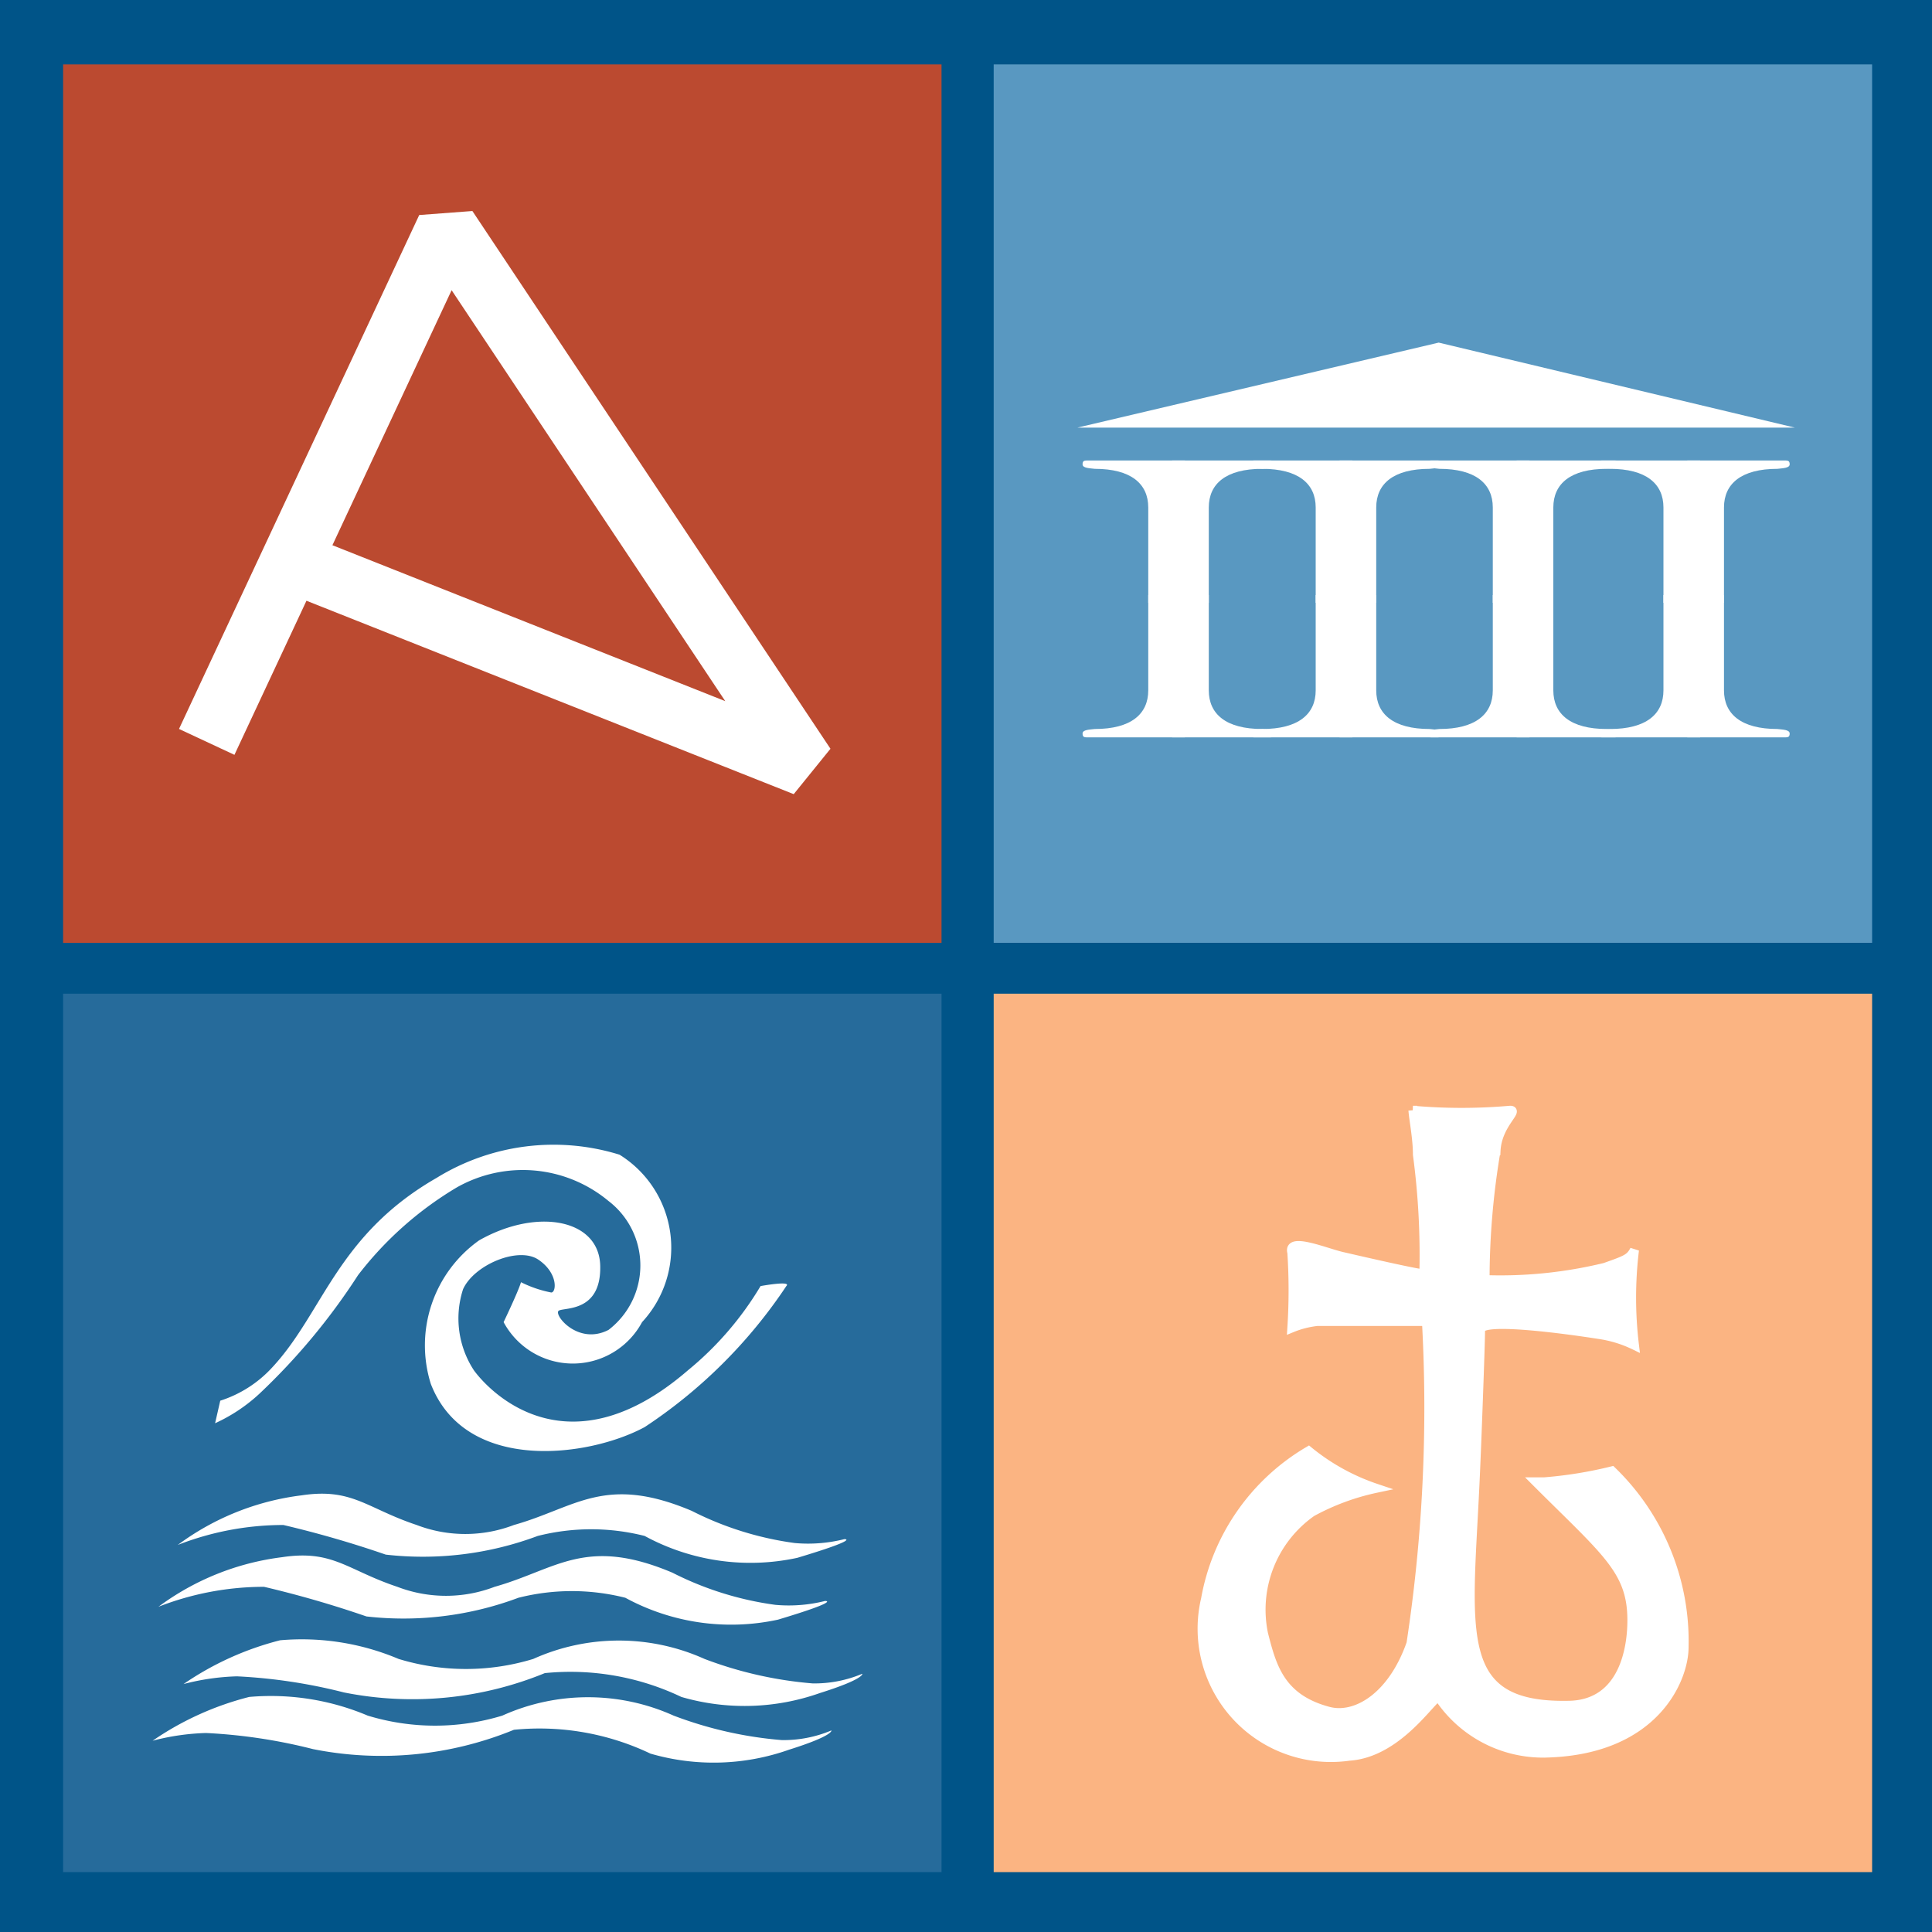
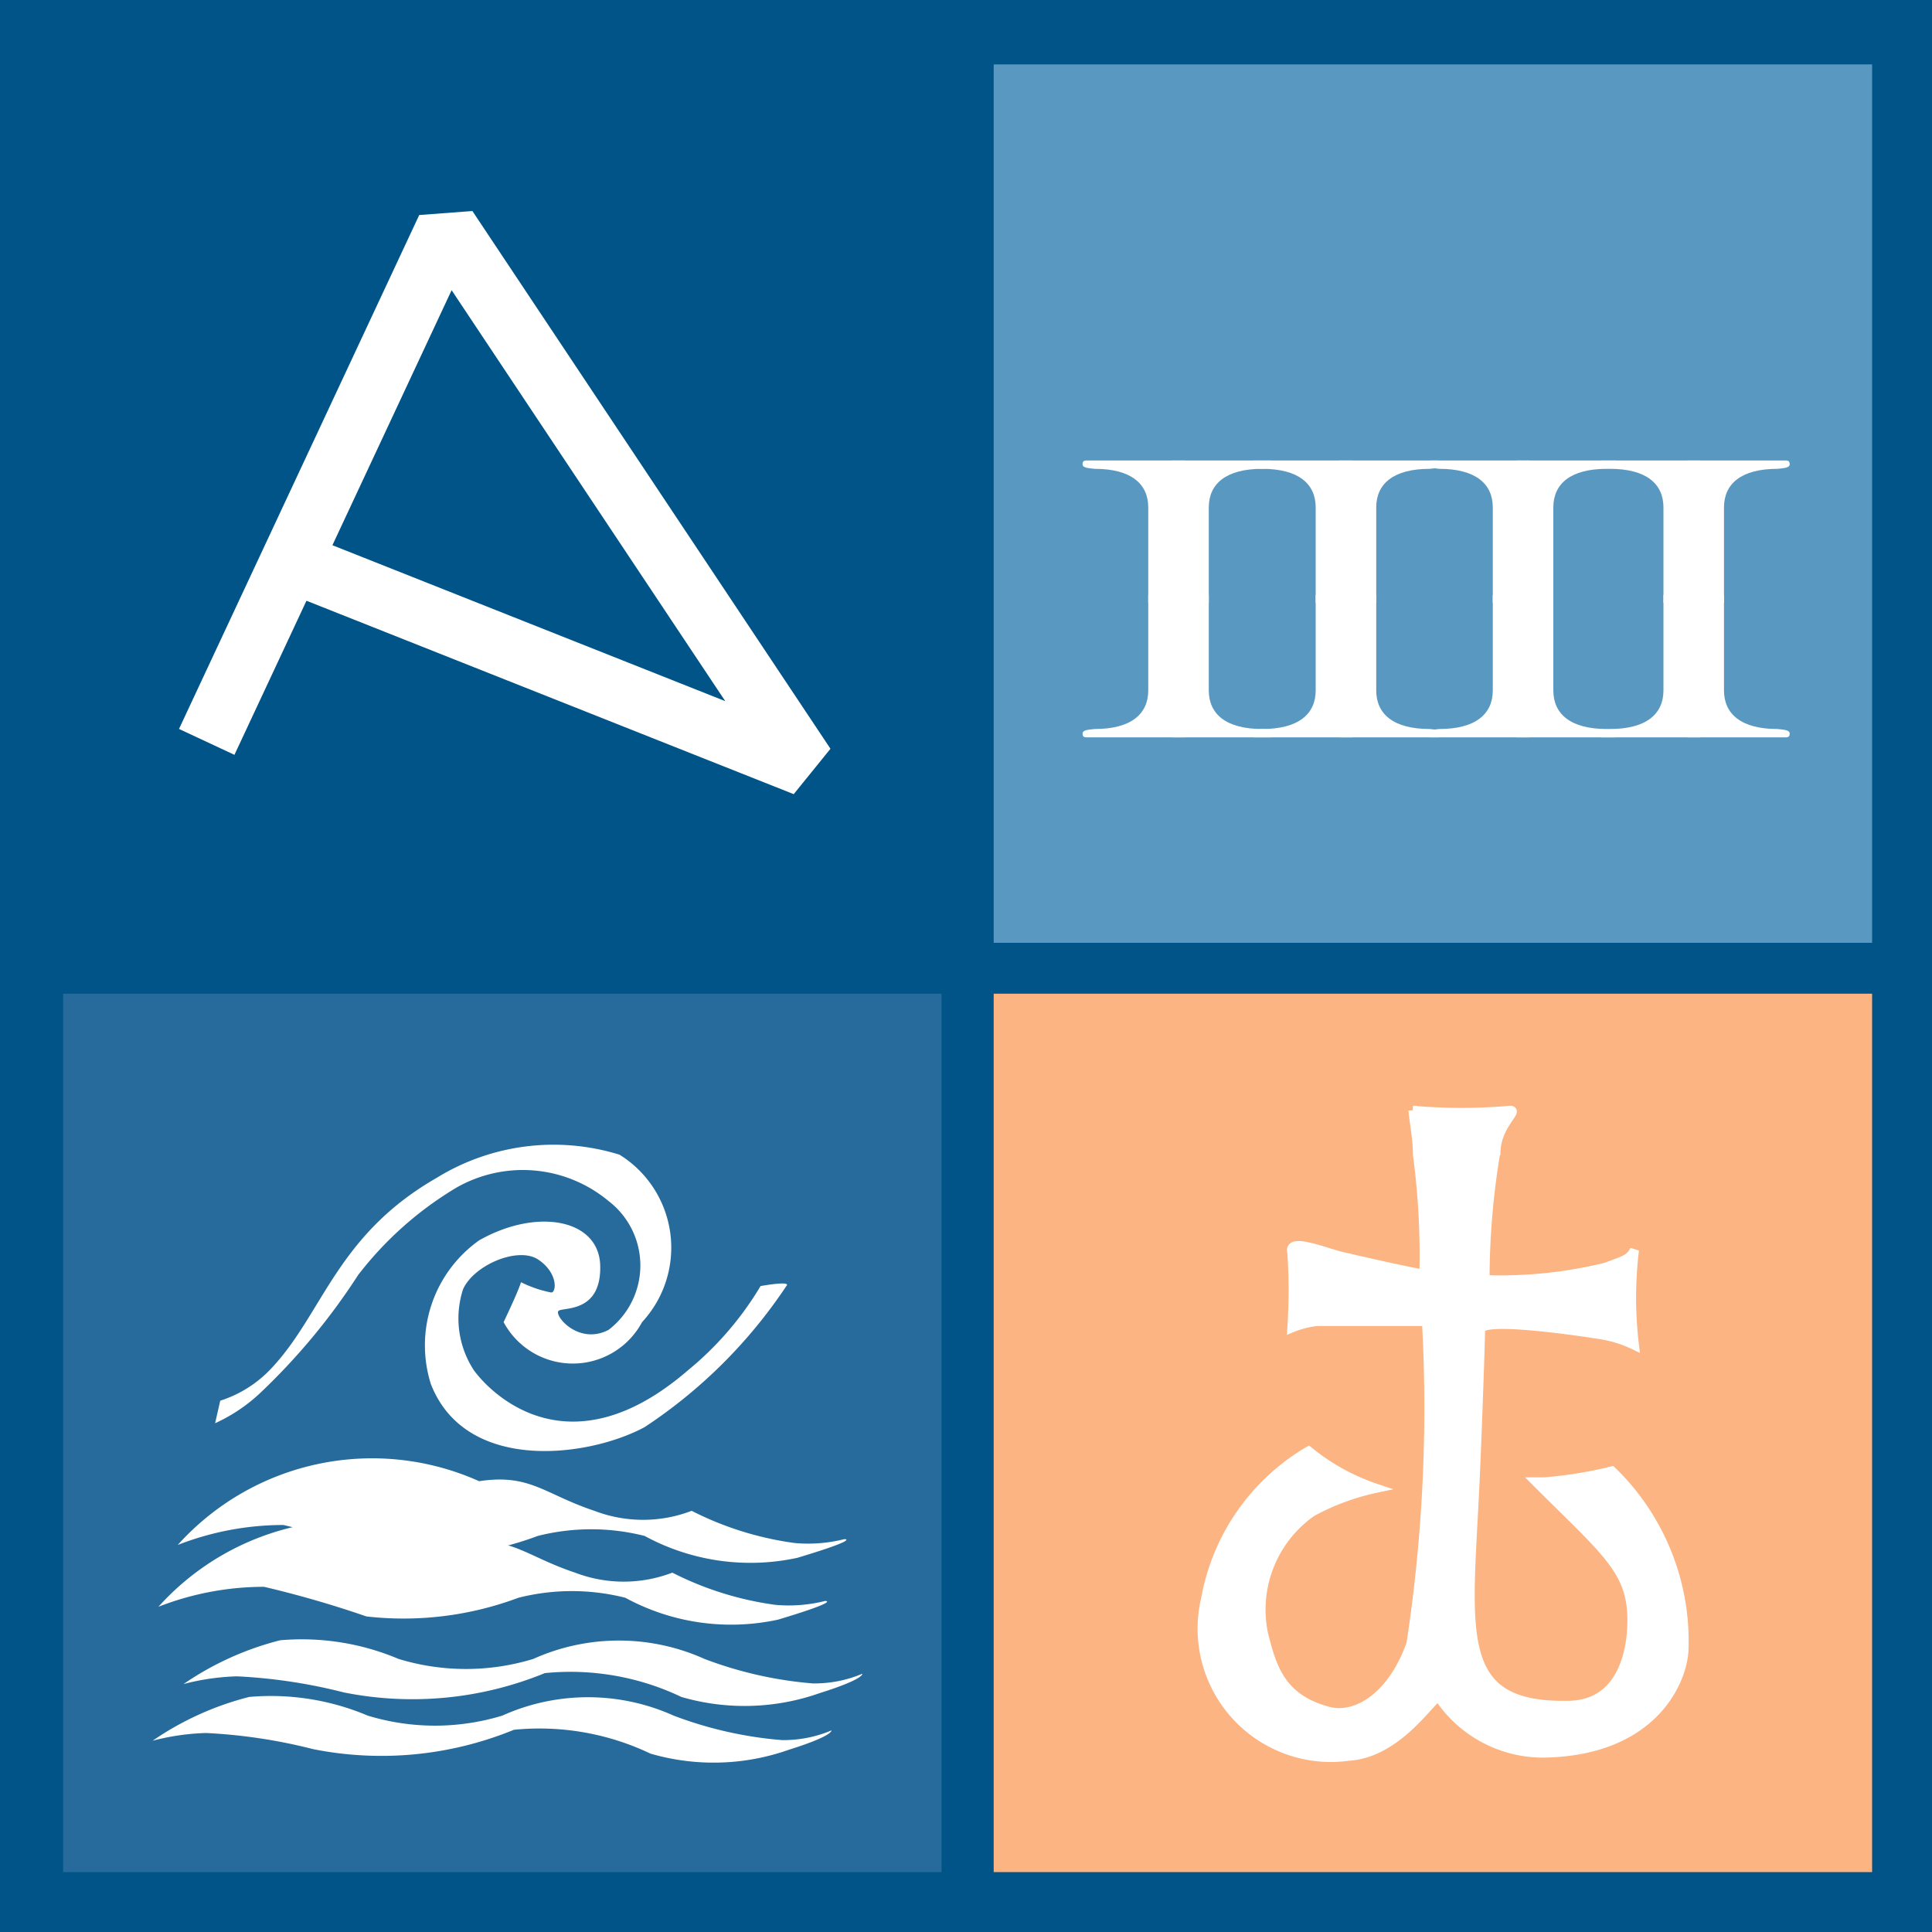
<svg xmlns="http://www.w3.org/2000/svg" xmlns:xlink="http://www.w3.org/1999/xlink" id="FHWLogo" viewBox="0 0 30 30" data-name="FHWLogo">
  <defs>
    <style>
.Brdr{fill:#005488;}
.Sq1{fill:#bb4a30;}
.Sq2{fill:#5998c1;}
.Sq3{fill:#266b9b;}
.Sq4{fill:#fbb482;}
.c6,.c7,.c9,.c10{fill:#fff;}
.c8{fill:none;stroke-width:0.95px;}
.c8,.c9,.c10{stroke:#fff;}
.c8,.c9{stroke-linejoin:bevel;}
.c9{stroke-linecap:square;stroke-width:0.07px;}
.c10{stroke-width:0.14px;}
</style>
    <g id="c4th">
      <path d="M2,2 v2.2 h-1.5 c-.06,0-.09,0-.09-.06s.11-.06.19-.07c.56,0,.83-.23.83-.6 v-1.48" transform="scale(1 1)" />
    </g>
    <g id="col">
      <use xlink:href="#c4th" x="0" y="0" transform="scale(1 1)" />
      <use xlink:href="#c4th" x="-3.8" y="0" transform="scale(-1 1)" />
      <use xlink:href="#c4th" x="0" y="-4.1" transform="scale(1 -1)" />
      <use xlink:href="#c4th" x="-3.8" y="-4.1" transform="scale(-1 -1)" />
    </g>
    <g id="temple">
-       <polygon id="2.roof" points="16.73 6.64 22.34 5.32 27.87 6.64 16.73 6.64 16.73 6.64" />
      <use xlink:href="#col" x="16.4" y="7.25" />
      <use xlink:href="#col" x="19" y="7.25" />
      <use xlink:href="#col" x="21.75" y="7.25" />
      <use xlink:href="#col" x="24.4" y="7.25" />
    </g>
    <g id="W1">
-       <path d="M286.09,430.17a4.51,4.51,0,0,1,1.64-.31,16.24,16.24,0,0,1,1.59.46,5.09,5.09,0,0,0,2.36-.29,3.38,3.38,0,0,1,1.66,0,3.44,3.44,0,0,0,2.37.34c1-.3.73-.29.73-.29a2.31,2.31,0,0,1-.77.06,5,5,0,0,1-1.6-.5c-1.35-.57-1.8-.05-2.76.22a2.11,2.11,0,0,1-1.51,0c-.78-.26-1-.58-1.79-.46A4.06,4.06,0,0,0,286.09,430.17Z" transform="translate(-283.33 -406.18)" />
+       <path d="M286.09,430.17a4.51,4.51,0,0,1,1.64-.31,16.24,16.24,0,0,1,1.59.46,5.09,5.09,0,0,0,2.36-.29,3.38,3.38,0,0,1,1.66,0,3.44,3.44,0,0,0,2.37.34c1-.3.73-.29.73-.29a2.31,2.31,0,0,1-.77.06,5,5,0,0,1-1.6-.5a2.11,2.11,0,0,1-1.51,0c-.78-.26-1-.58-1.79-.46A4.06,4.06,0,0,0,286.09,430.17Z" transform="translate(-283.33 -406.18)" />
    </g>
    <g id="W2">
      <path d="M286.18,432.33a3.65,3.65,0,0,1,.83-.12,8.35,8.35,0,0,1,1.66.25,5.42,5.42,0,0,0,3.12-.3,4,4,0,0,1,2.12.37,3.51,3.51,0,0,0,2.15-.06c.7-.22.66-.3.66-.3a1.91,1.91,0,0,1-.77.15,6.12,6.12,0,0,1-1.68-.38,3.24,3.24,0,0,0-2.66,0,3.58,3.58,0,0,1-2.09,0,3.86,3.86,0,0,0-1.84-.29A4.67,4.67,0,0,0,286.18,432.33Z" transform="translate(-283.33 -406.18)" />
    </g>
    <g id="Waves">
      <path d="M286.67,428.28l.08-.35a1.86,1.86,0,0,0,.81-.52c.79-.85,1-2.05,2.55-2.94a3.46,3.46,0,0,1,2.84-.36,1.7,1.7,0,0,1,.35,2.6,1.22,1.22,0,0,1-2.15,0s.23-.48.27-.62a1.83,1.83,0,0,0,.47.16c.08,0,.11-.3-.2-.51s-1,.08-1.17.46a1.47,1.47,0,0,0,.17,1.26c.28.38,1.49,1.58,3.32,0a5,5,0,0,0,1.13-1.31s.49-.09.4,0a7.79,7.79,0,0,1-2.2,2.19c-.87.47-2.78.72-3.32-.67a2,2,0,0,1,.75-2.23c.9-.51,1.86-.33,1.88.39s-.54.65-.64.7.29.55.77.3a1.26,1.26,0,0,0,0-2,2.08,2.08,0,0,0-2.36-.21,5.44,5.44,0,0,0-1.53,1.36,9.94,9.94,0,0,1-1.53,1.84A2.58,2.58,0,0,1,286.67,428.28Z" transform="translate(-283.33 -406.18)" />
      <use xlink:href="#W1" id="3.W1" x="0" y="0" />
      <use xlink:href="#W1" id="3.W2" x="-0.3" y="0.96" />
      <use xlink:href="#W2" id="3.W3" x="0" y="0" />
      <use xlink:href="#W2" id="3.W4" x="-0.48" y="0.88" />
    </g>
  </defs>
  <rect class="Brdr" width="30" height="30" />
  <g id="S4">
    <rect class="Sq4" x="15.43" y="15.43" width="13.64" height="13.64" />
    <path id="4.Om" class="c10" d="M304.7,429.29a3.68,3.68,0,0,0-1,.37,1.85,1.85,0,0,0-.75,1.89c.13.51.26,1,1,1.2.43.12,1-.22,1.29-1.05a24.32,24.32,0,0,0,.24-5h-1.7a1.46,1.46,0,0,0-.39.1,9,9,0,0,0,0-1.17c-.07-.25.52,0,.78.06s1.17.27,1.27.27a11.77,11.77,0,0,0-.1-1.85c0-.25-.06-.55-.07-.69a8.63,8.63,0,0,0,1.51,0c.14,0-.2.22-.22.63a12,12,0,0,0-.17,2,6.88,6.88,0,0,0,1.86-.19c.34-.12.39-.14.46-.27a6.13,6.13,0,0,0,0,1.48,1.87,1.87,0,0,0-.56-.17c-.51-.08-1.83-.26-1.83-.07s-.06,1.86-.09,2.46c-.11,2.27-.32,3.4,1.44,3.37.83,0,1-.81,1-1.32,0-.78-.4-1.06-1.49-2.15h.13a6.52,6.52,0,0,0,1.05-.17,3.68,3.68,0,0,1,1.12,2.74c0,.48-.44,1.58-2.1,1.64a1.94,1.94,0,0,1-1.71-.87c-.1,0-.62.87-1.39.92a2,2,0,0,1-2.23-2.44,3.35,3.35,0,0,1,1.6-2.3A3.33,3.33,0,0,0,304.7,429.29Z" transform="translate(-283.33 -406.18)">
	</path>
  </g>
  <g id="S3">
    <rect class="Sq3" x="0.98" y="15.43" width="13.64" height="13.64" />
    <use xlink:href="#Waves" id="W" class="c6" x="0" y="0">
	</use>
  </g>
  <g id="S1">
-     <rect class="Sq1" x="0.98" y="1" width="13.64" height="13.64" />
    <polyline class="c8" id="1.A" points="3.21 11.52 6.94 3.54 12.5 11.89 4.69 8.79">
	</polyline>
  </g>
  <g id="S2">
    <rect class="Sq2" x="15.43" y="1" width="13.64" height="13.64" />
    <use xlink:href="#temple" id="2.C1" class="c6" x="0" y="0">
	</use>
  </g>
</svg>